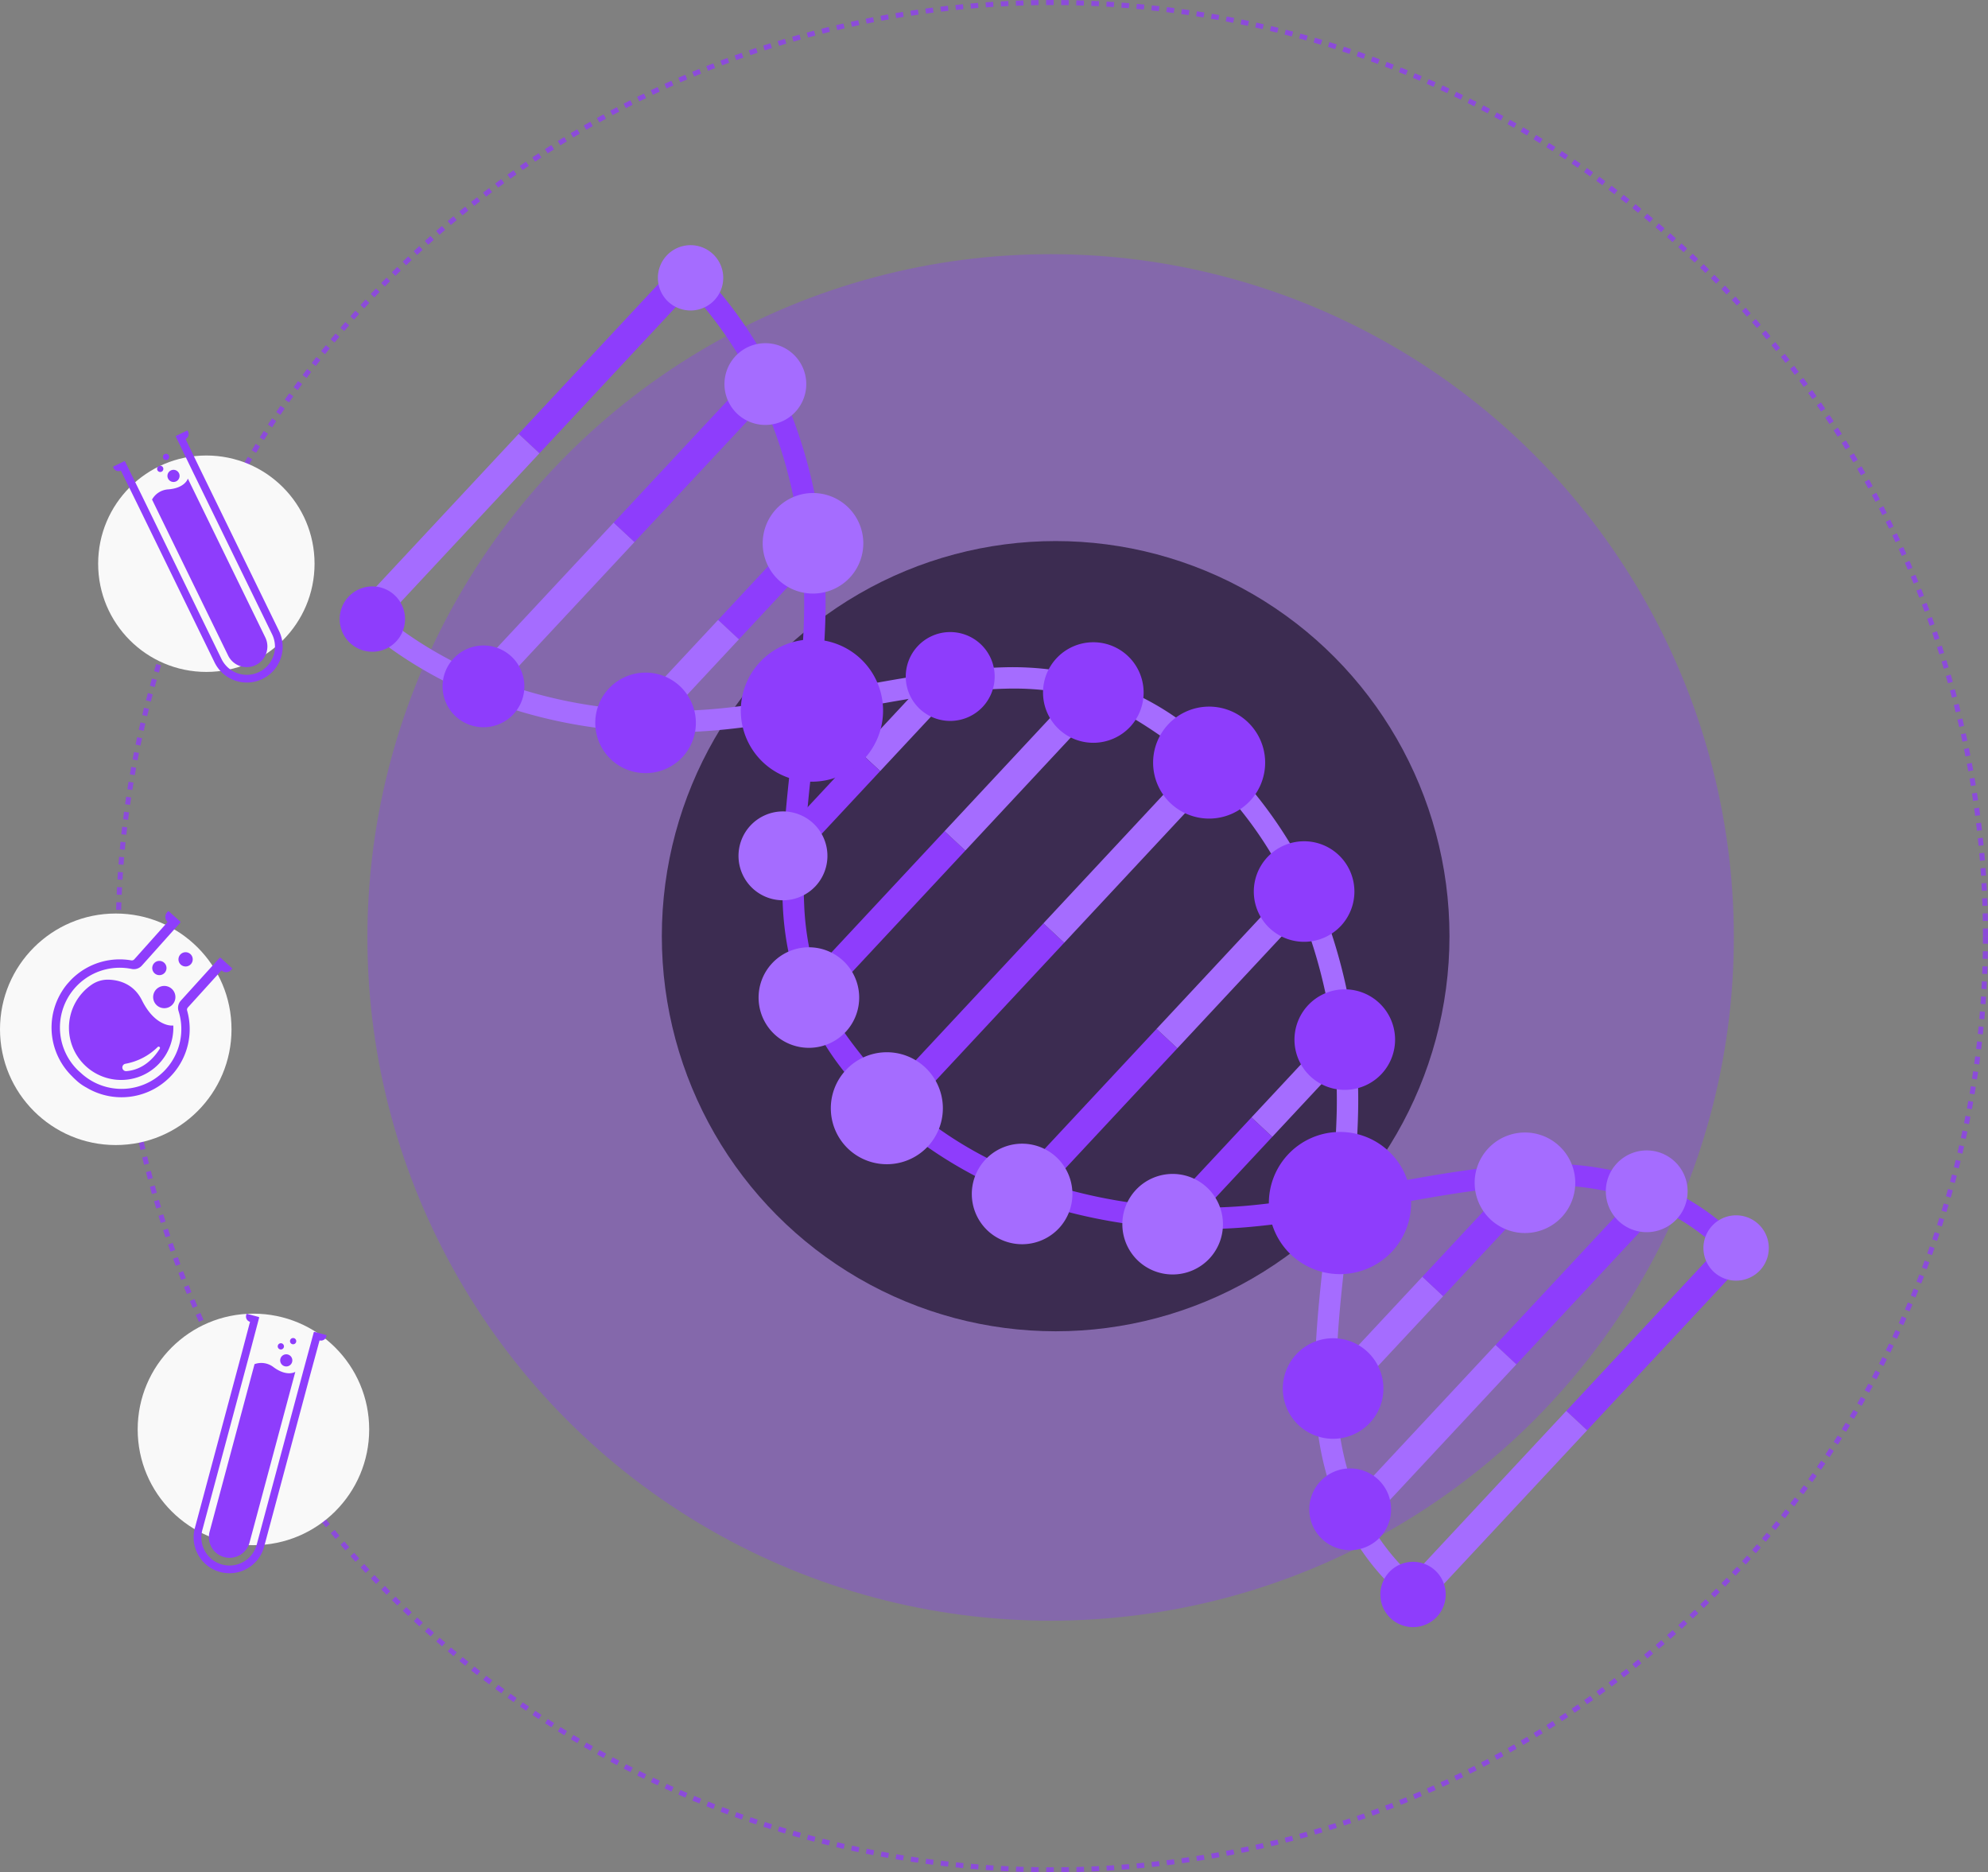
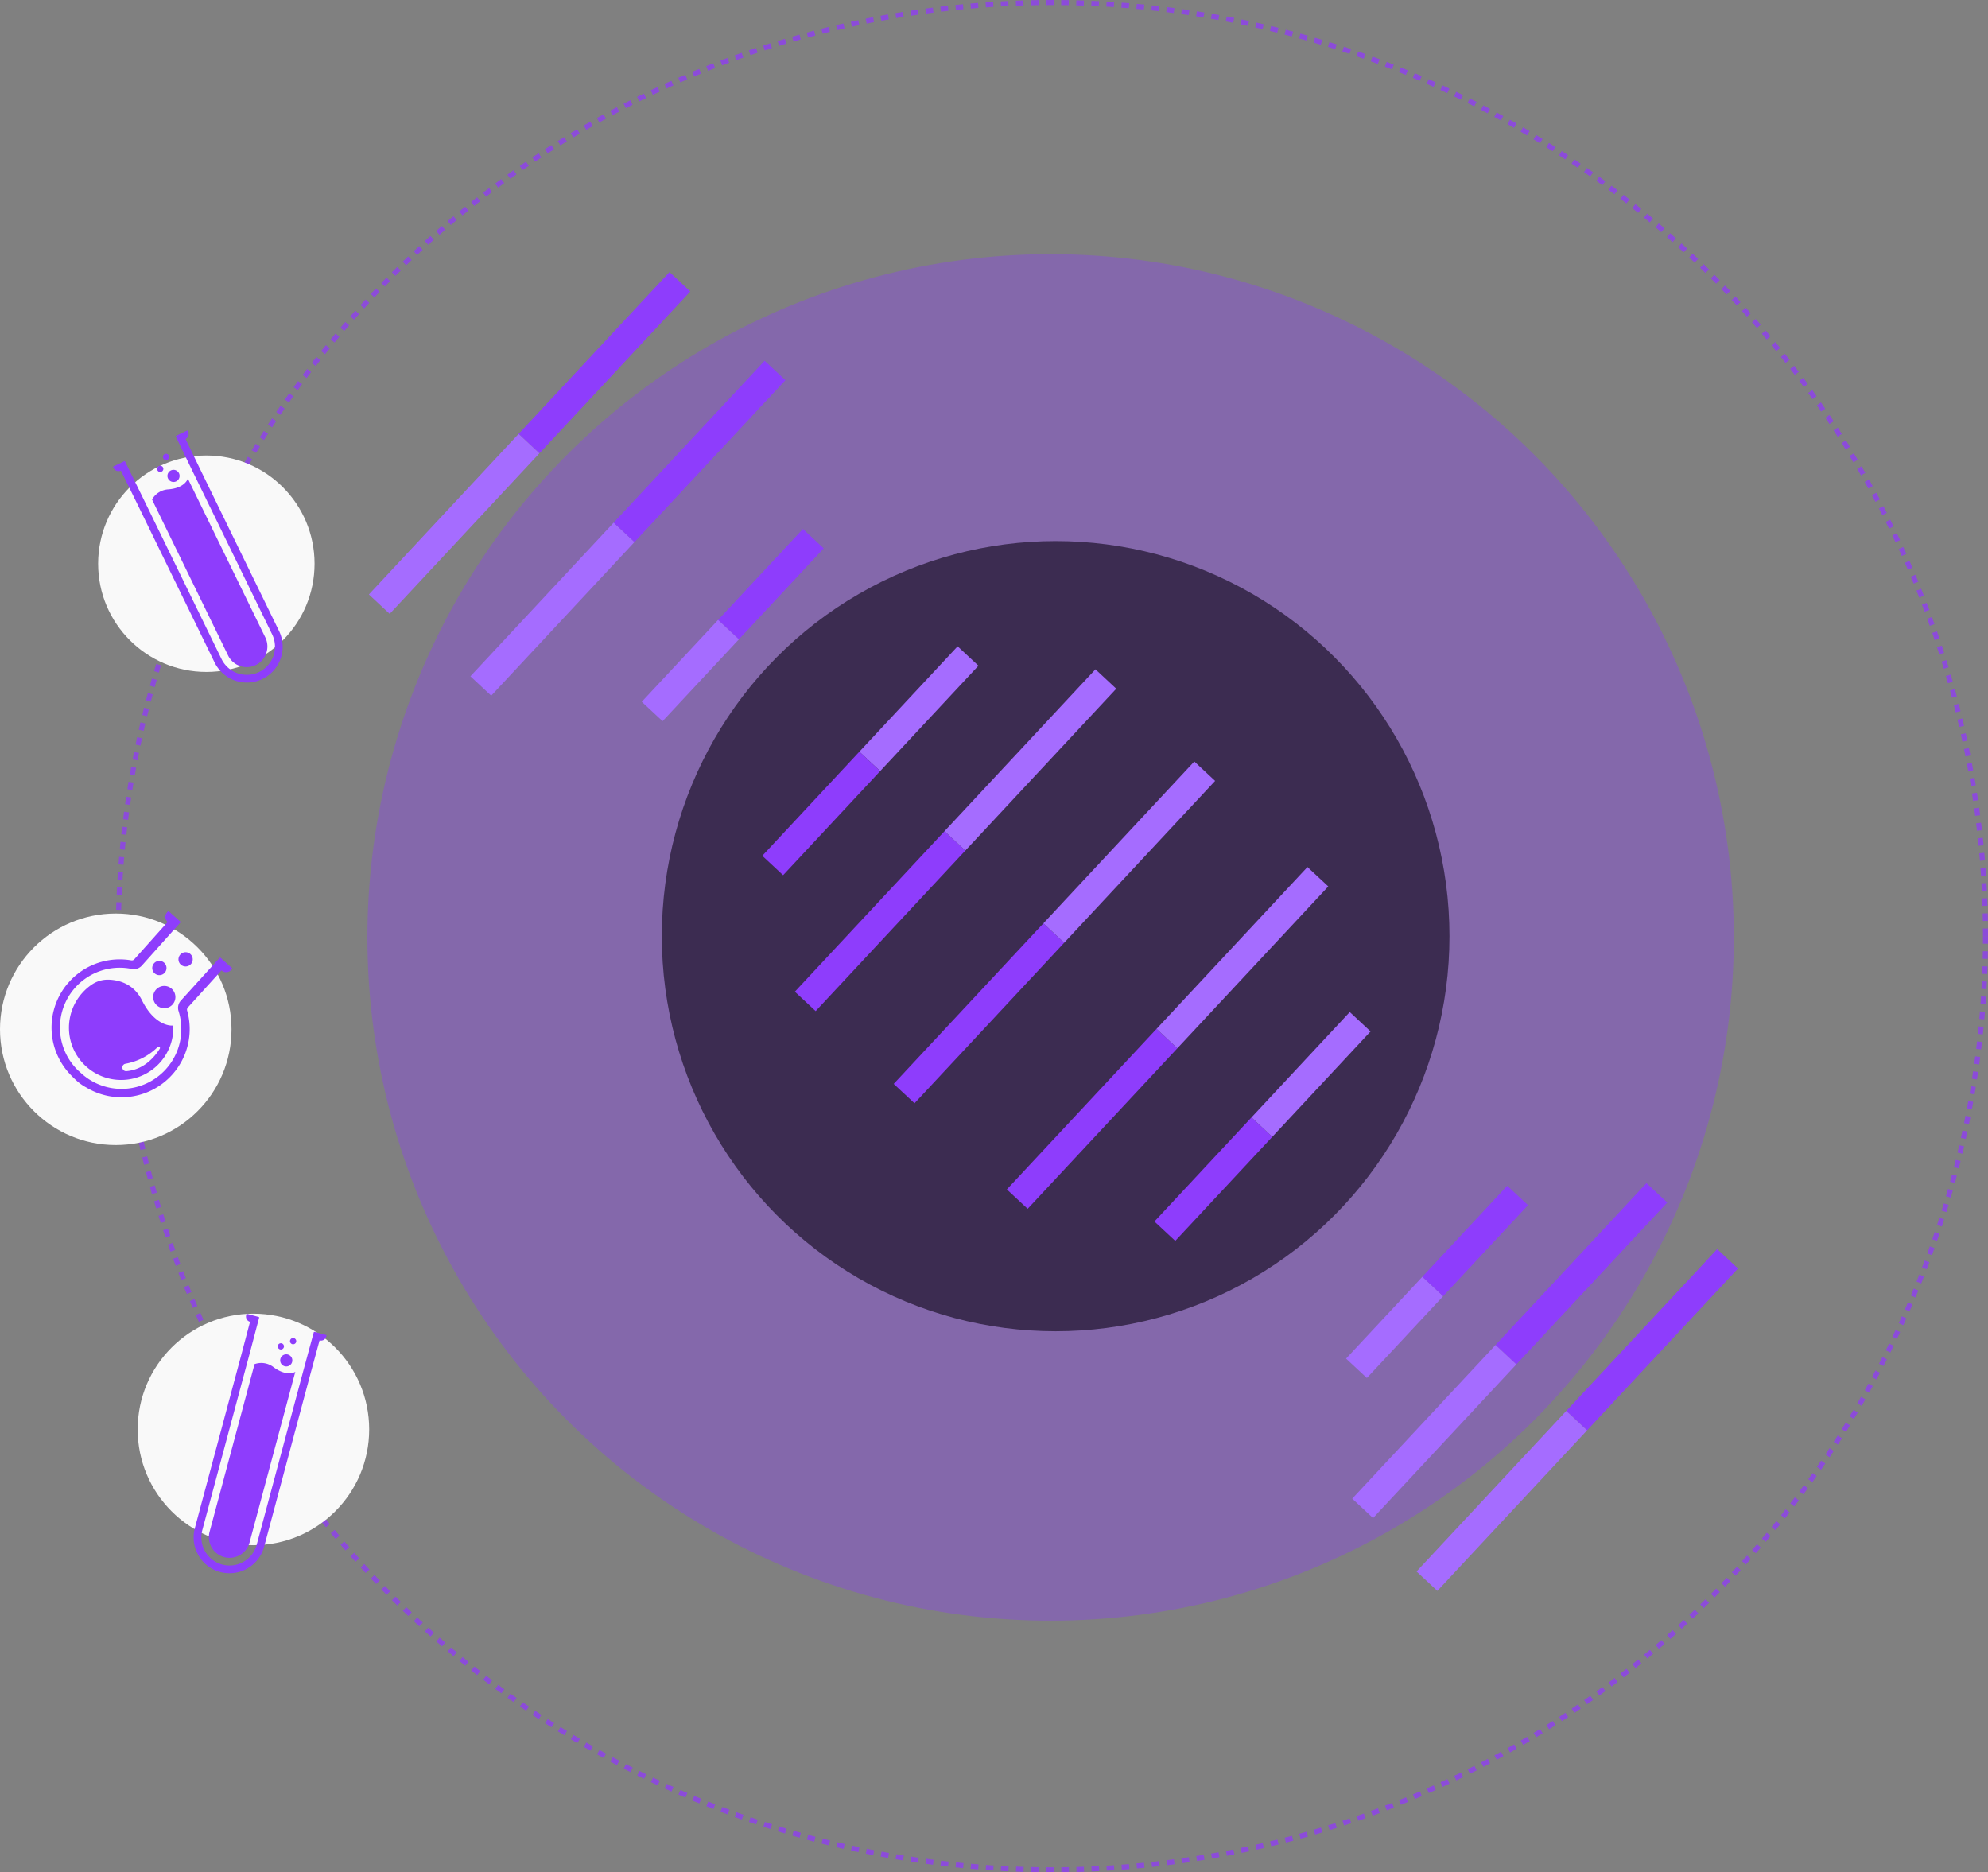
<svg xmlns="http://www.w3.org/2000/svg" width="790" height="744" viewBox="0 0 790 744">
  <rect x="0" y="0" width="790" height="744" fill="#808080" stroke="none" />
  <defs>
    <clipPath id="clip-path">
-       <rect id="Retângulo_632" data-name="Retângulo 632" width="232.597" height="592.752" fill="none" />
-     </clipPath>
+       </clipPath>
    <clipPath id="clip-path-2">
      <rect id="Retângulo_635" data-name="Retângulo 635" width="55.108" height="74.566" fill="#8e3dfc" />
    </clipPath>
    <clipPath id="clip-path-3">
      <rect id="Retângulo_636" data-name="Retângulo 636" width="32.923" height="101.862" fill="#8e3dfc" />
    </clipPath>
  </defs>
  <g id="Grupo_1641" data-name="Grupo 1641" transform="translate(46.371)">
    <g id="Elipse_8" data-name="Elipse 8" transform="translate(-0.371 0)" fill="none" stroke="#8c4bda" stroke-width="2" stroke-dasharray="3">
      <circle cx="372" cy="372" r="372" stroke="none" />
      <circle cx="372" cy="372" r="371" fill="none" />
    </g>
    <circle id="Elipse_7" data-name="Elipse 7" cx="271.5" cy="271.5" r="271.5" transform="translate(99.629 101)" fill="#8e3dfc" opacity="0.35" />
    <ellipse id="Elipse_6" data-name="Elipse 6" cx="156.5" cy="157" rx="156.5" ry="157" transform="translate(216.629 215)" fill="#3c2c51" />
    <circle id="Elipse_9" data-name="Elipse 9" cx="43" cy="43" r="43" transform="translate(-7.371 181)" fill="#f9f9f9" />
    <circle id="Elipse_10" data-name="Elipse 10" cx="46" cy="46" r="46" transform="translate(-46.371 363)" fill="#f9f9f9" />
    <circle id="Elipse_11" data-name="Elipse 11" cx="46" cy="46" r="46" transform="translate(8.34 522)" fill="#f9f9f9" />
    <g id="Grupo_1649" data-name="Grupo 1649" transform="translate(667.201 489.572) rotate(133)">
      <rect id="Retângulo_610" data-name="Retângulo 610" width="44.457" height="11.307" transform="translate(114.164 85.071)" fill="#a56cff" />
      <rect id="Retângulo_611" data-name="Retângulo 611" width="49.436" height="11.307" transform="translate(64.729 85.071)" fill="#8e3dfc" />
      <rect id="Retângulo_612" data-name="Retângulo 612" width="49.436" height="11.307" transform="translate(64.729 467.753)" fill="#8e3dfc" />
      <rect id="Retângulo_613" data-name="Retângulo 613" width="44.457" height="11.307" transform="translate(114.164 467.753)" fill="#a56cff" />
      <rect id="Retângulo_614" data-name="Retângulo 614" width="87.935" height="11.307" transform="translate(26.23 45.318)" fill="#8e3dfc" />
      <rect id="Retângulo_615" data-name="Retângulo 615" width="83.489" height="11.307" transform="translate(114.164 45.318)" fill="#a56cff" />
      <rect id="Retângulo_616" data-name="Retângulo 616" width="83.489" height="11.307" transform="translate(114.164 524.466)" fill="#a56cff" />
      <rect id="Retângulo_617" data-name="Retângulo 617" width="87.935" height="11.307" transform="translate(26.23 524.466)" fill="#8e3dfc" />
      <rect id="Retângulo_618" data-name="Retângulo 618" width="87.935" height="11.307" transform="translate(26.23 6.891)" fill="#8e3dfc" />
      <rect id="Retângulo_619" data-name="Retângulo 619" width="87.224" height="11.307" transform="translate(114.164 6.891)" fill="#a56cff" />
      <rect id="Retângulo_620" data-name="Retângulo 620" width="87.935" height="11.307" transform="translate(26.23 576.145)" fill="#8e3dfc" />
      <rect id="Retângulo_621" data-name="Retângulo 621" width="87.224" height="11.307" transform="translate(114.164 576.145)" fill="#a56cff" />
      <rect id="Retângulo_622" data-name="Retângulo 622" width="87.224" height="11.307" transform="translate(114.164 290.987)" fill="#8e3dfc" />
      <rect id="Retângulo_623" data-name="Retângulo 623" width="87.935" height="11.307" transform="translate(26.23 290.987)" fill="#a56cff" />
      <rect id="Retângulo_624" data-name="Retângulo 624" width="87.224" height="11.307" transform="translate(114.164 229.504)" fill="#8e3dfc" />
      <rect id="Retângulo_625" data-name="Retângulo 625" width="87.935" height="11.307" transform="translate(26.23 229.504)" fill="#a56cff" />
      <rect id="Retângulo_626" data-name="Retângulo 626" width="56.549" height="11.308" transform="translate(114.164 177.914)" fill="#8e3dfc" />
      <rect id="Retângulo_627" data-name="Retângulo 627" width="57.26" height="11.308" transform="translate(56.905 177.914)" fill="#a56cff" />
      <rect id="Retângulo_628" data-name="Retângulo 628" width="57.26" height="11.307" transform="translate(56.905 390.987)" fill="#a56cff" />
      <rect id="Retângulo_629" data-name="Retângulo 629" width="56.549" height="11.307" transform="translate(114.164 390.987)" fill="#8e3dfc" />
      <rect id="Retângulo_630" data-name="Retângulo 630" width="87.224" height="11.308" transform="translate(114.164 344.697)" fill="#8e3dfc" />
      <rect id="Retângulo_631" data-name="Retângulo 631" width="87.935" height="11.308" transform="translate(26.23 344.697)" fill="#a56cff" />
      <g id="Grupo_1650" data-name="Grupo 1650">
        <g id="Grupo_1649-2" data-name="Grupo 1649" clip-path="url(#clip-path)">
          <path id="Caminho_2097" data-name="Caminho 2097" d="M197.511,215.537a211.988,211.988,0,0,0-46.077-56.862q-.435-.385-.875-.766c-11.828-10.3-25.007-20.014-37.756-29.408-17.4-12.821-35.385-26.08-49.744-40.734-23.853-24.349-34-54.2-28.572-84.072l-8.4-1.507C20.156,34.826,31.112,67.32,56.945,93.681c14.837,15.142,33.107,28.608,50.774,41.632,12.611,9.3,25.648,18.907,37.215,28.973a202.946,202.946,0,0,1,46.149,57.322c10.61,19.952,17.551,42,19.251,64.554a150.918,150.918,0,0,1-1.122,32.777c-1.433,9.969-3.579,21.344-8.106,30.435A111.187,111.187,0,0,1,180.8,377.544c-14.358,14.651-32.342,27.909-49.735,40.73-12.75,9.395-25.932,19.114-37.76,29.412-44.663,38.889-68.846,89.846-68.8,139.883h8.547c-.044-47.636,23.126-96.282,65.874-133.505,11.566-10.071,24.607-19.682,37.218-28.979,17.664-13.023,35.932-26.485,50.769-41.628,18.346-18.726,29.821-42.423,32.306-68.528.337-3.539.509-7.106.548-10.682a197.552,197.552,0,0,0-1.46-24.636,175.533,175.533,0,0,0-20.8-64.073" transform="translate(-7.246 -0.647)" fill="#8e3dfc" />
          <path id="Caminho_2098" data-name="Caminho 2098" d="M150.978,447.685c-11.828-10.3-25.01-20.017-37.76-29.413-17.393-12.82-35.377-26.079-49.735-40.729a111.177,111.177,0,0,1-20.308-28.171c-4.528-9.09-6.674-20.465-8.106-30.434a150.925,150.925,0,0,1-1.122-32.778c1.7-22.551,8.64-44.6,19.25-64.554a202.956,202.956,0,0,1,46.15-57.321c11.566-10.067,24.6-19.677,37.215-28.974,17.667-13.023,35.937-26.489,50.774-41.632,25.832-26.361,36.79-58.855,30.854-91.493l-8.4,1.507c5.429,29.868-4.717,59.724-28.572,84.073-14.358,14.654-32.346,27.913-49.743,40.734-12.749,9.4-25.927,19.111-37.756,29.408q-.437.382-.874.766A211.987,211.987,0,0,0,46.77,215.537a175.549,175.549,0,0,0-20.8,64.072,197.835,197.835,0,0,0-1.459,24.636c.039,3.577.211,7.143.548,10.682,2.486,26.1,13.96,49.8,32.306,68.528,14.837,15.143,33.1,28.6,50.768,41.628,12.612,9.3,25.653,18.908,37.219,28.978,42.749,37.224,65.919,85.87,65.875,133.506h8.547c.051-50.037-24.132-100.994-68.8-139.883" transform="translate(-7.244 -0.647)" fill="#a56cff" />
          <path id="Caminho_2099" data-name="Caminho 2099" d="M151.179,159.03A28.269,28.269,0,1,0,179.633,187.3a28.361,28.361,0,0,0-28.453-28.268" transform="translate(-36.284 -47.016)" fill="#8e3dfc" />
          <path id="Caminho_2100" data-name="Caminho 2100" d="M85.474,231.7a19.989,19.989,0,1,0,20.119,19.988A20.054,20.054,0,0,0,85.474,231.7" transform="translate(-19.322 -68.502)" fill="#8e3dfc" />
          <path id="Caminho_2101" data-name="Caminho 2101" d="M40.03,305.449a19.989,19.989,0,1,0,20.119,19.988A20.054,20.054,0,0,0,40.03,305.449" transform="translate(-5.887 -90.304)" fill="#8e3dfc" />
          <path id="Caminho_2102" data-name="Caminho 2102" d="M39.02,468.993a19.989,19.989,0,1,0,20.119,19.988A20.054,20.054,0,0,0,39.02,468.993" transform="translate(-5.588 -138.655)" fill="#8e3dfc" />
          <path id="Caminho_2103" data-name="Caminho 2103" d="M88.474,537.506a17.668,17.668,0,1,0,17.783,17.668,17.725,17.725,0,0,0-17.783-17.668" transform="translate(-20.899 -158.91)" fill="#8e3dfc" />
          <path id="Caminho_2104" data-name="Caminho 2104" d="M22.407,391.017a22.262,22.262,0,1,0,22.4,22.262,22.335,22.335,0,0,0-22.4-22.262" transform="translate(0 -115.602)" fill="#8e3dfc" />
          <path id="Caminho_2105" data-name="Caminho 2105" d="M227.865,231.7a19.989,19.989,0,1,0,20.119,19.988A20.054,20.054,0,0,0,227.865,231.7" transform="translate(-61.419 -68.502)" fill="#a56cff" />
          <path id="Caminho_2106" data-name="Caminho 2106" d="M273.309,305.449a19.989,19.989,0,1,0,20.119,19.988,20.053,20.053,0,0,0-20.119-19.988" transform="translate(-74.854 -90.304)" fill="#a56cff" />
-           <path id="Caminho_2107" data-name="Caminho 2107" d="M274.319,468.993a19.989,19.989,0,1,0,20.119,19.988,20.055,20.055,0,0,0-20.119-19.988" transform="translate(-75.153 -138.655)" fill="#a56cff" />
          <path id="Caminho_2108" data-name="Caminho 2108" d="M226.826,537.506a17.668,17.668,0,1,0,17.782,17.668,17.726,17.726,0,0,0-17.782-17.668" transform="translate(-61.802 -158.91)" fill="#a56cff" />
          <path id="Caminho_2109" data-name="Caminho 2109" d="M289.012,391.017a22.262,22.262,0,1,0,22.406,22.262,22.335,22.335,0,0,0-22.406-22.262" transform="translate(-78.82 -115.602)" fill="#a56cff" />
          <path id="Caminho_2110" data-name="Caminho 2110" d="M233.925,102.272a19.989,19.989,0,1,0,20.118,19.988,20.054,20.054,0,0,0-20.118-19.988" transform="translate(-63.21 -30.236)" fill="#8e3dfc" />
          <path id="Caminho_2111" data-name="Caminho 2111" d="M278.8,54.055a16.254,16.254,0,1,0,16.359,16.254A16.308,16.308,0,0,0,278.8,54.055" transform="translate(-77.589 -15.981)" fill="#8e3dfc" />
          <path id="Caminho_2112" data-name="Caminho 2112" d="M291.163,0a12.986,12.986,0,1,0,13.07,12.986A13.029,13.029,0,0,0,291.163,0" transform="translate(-82.216)" fill="#8e3dfc" />
          <path id="Caminho_2113" data-name="Caminho 2113" d="M75.214,102.272A19.989,19.989,0,1,0,95.333,122.26a20.054,20.054,0,0,0-20.119-19.988" transform="translate(-16.289 -30.236)" fill="#a56cff" />
          <path id="Caminho_2114" data-name="Caminho 2114" d="M33.493,54.055A16.254,16.254,0,1,0,49.854,70.309,16.308,16.308,0,0,0,33.493,54.055" transform="translate(-5.065 -15.981)" fill="#a56cff" />
          <path id="Caminho_2115" data-name="Caminho 2115" d="M23.892,0a12.986,12.986,0,1,0,13.07,12.986A13.028,13.028,0,0,0,23.892,0" transform="translate(-3.199)" fill="#a56cff" />
          <path id="Caminho_2116" data-name="Caminho 2116" d="M223.825,642.07a19.989,19.989,0,1,0,20.119,19.988,20.054,20.054,0,0,0-20.119-19.988" transform="translate(-60.224 -189.824)" fill="#8e3dfc" />
          <path id="Caminho_2117" data-name="Caminho 2117" d="M272.74,728.3A16.254,16.254,0,1,0,289.1,744.554,16.307,16.307,0,0,0,272.74,728.3" transform="translate(-75.797 -215.318)" fill="#8e3dfc" />
          <path id="Caminho_2118" data-name="Caminho 2118" d="M289.144,804.679a12.986,12.986,0,1,0,13.07,12.986,13.029,13.029,0,0,0-13.07-12.986" transform="translate(-81.619 -237.898)" fill="#8e3dfc" />
-           <path id="Caminho_2119" data-name="Caminho 2119" d="M85.313,642.07a19.989,19.989,0,1,0,20.119,19.988A20.054,20.054,0,0,0,85.313,642.07" transform="translate(-19.274 -189.824)" fill="#a56cff" />
+           <path id="Caminho_2119" data-name="Caminho 2119" d="M85.313,642.07A20.054,20.054,0,0,0,85.313,642.07" transform="translate(-19.274 -189.824)" fill="#a56cff" />
          <path id="Caminho_2120" data-name="Caminho 2120" d="M39.553,728.3a16.254,16.254,0,1,0,16.359,16.254A16.308,16.308,0,0,0,39.553,728.3" transform="translate(-6.857 -215.318)" fill="#a56cff" />
          <path id="Caminho_2121" data-name="Caminho 2121" d="M25.912,804.679a12.986,12.986,0,1,0,13.07,12.986,13.028,13.028,0,0,0-13.07-12.986" transform="translate(-3.797 -237.898)" fill="#a56cff" />
          <path id="Caminho_2122" data-name="Caminho 2122" d="M151.179,566.385a28.27,28.27,0,1,0,28.453,28.269,28.362,28.362,0,0,0-28.453-28.269" transform="translate(-36.284 -167.448)" fill="#8e3dfc" />
        </g>
      </g>
    </g>
    <g id="Grupo_1654" data-name="Grupo 1654" transform="translate(12.811 354.951) rotate(42)">
      <g id="Grupo_1653" data-name="Grupo 1653" clip-path="url(#clip-path-2)">
        <path id="Caminho_2131" data-name="Caminho 2131" d="M51.836,34.484a27.169,27.169,0,0,0-9.358-10,1.314,1.314,0,0,1-.612-1.116l.075-19.883a2.715,2.715,0,0,0,2.731-2.7l0-.759L38.22,0V.146L38.044.135l-.077,23.1a4.263,4.263,0,0,0,2.109,3.679,23.763,23.763,0,0,1-11.4,44.232l-2.36.014H26.26A23.76,23.76,0,0,1,15.032,26.932a4.263,4.263,0,0,0,2.109-3.679L17.065.157l-.176.011V.022L10.434.047l0,.759a2.714,2.714,0,0,0,2.731,2.7l.075,19.883a1.315,1.315,0,0,1-.612,1.116A27.084,27.084,0,0,0,25.973,74.481l.171.011.023.007c.28.02,1.038.067,2.007.067h0a18.97,18.97,0,0,0,4.934-.553L33.166,74l.059-.012a27.1,27.1,0,0,0,18.611-39.5" transform="translate(0)" fill="#8e3dfc" />
        <path id="Caminho_2132" data-name="Caminho 2132" d="M88.874,76.937a4.421,4.421,0,1,0,2.265-5.84,4.421,4.421,0,0,0-2.265,5.84" transform="translate(-60.782 -48.575)" fill="#8e3dfc" />
        <path id="Caminho_2133" data-name="Caminho 2133" d="M68.247,58a2.832,2.832,0,1,0-3.726-1.451A2.828,2.828,0,0,0,68.247,58" transform="translate(-44.149 -36.108)" fill="#8e3dfc" />
        <path id="Caminho_2134" data-name="Caminho 2134" d="M85.608,27.564a2.833,2.833,0,1,0-3.726-1.452,2.829,2.829,0,0,0,3.726,1.452" transform="translate(-56.073 -15.205)" fill="#8e3dfc" />
        <path id="Caminho_2135" data-name="Caminho 2135" d="M41.362,104.453c-7.04-2.781-12.447.289-15.386,2.8a11.314,11.314,0,0,0-3.594,5.77,20.038,20.038,0,0,0-.625,5.056,20.741,20.741,0,1,0,35.552-14.513l-.375.35s-4.7,4.833-15.572.537m17.049,9.6A.539.539,0,0,1,59.479,114c.73,4.2.766,10.575-3.911,15.522a1.479,1.479,0,0,1-2.245-1.918,24.432,24.432,0,0,0,5.088-13.543" transform="translate(-14.943 -70.985)" fill="#8e3dfc" />
      </g>
    </g>
    <g id="Grupo_1655" data-name="Grupo 1655" transform="translate(-1.493 185.44) rotate(-26)">
      <g id="Grupo_1656" data-name="Grupo 1656" clip-path="url(#clip-path-3)">
        <path id="Caminho_2136" data-name="Caminho 2136" d="M27.836,0V.115L27.7.107l-.049,14.72h0v.347l-.005,1.577h.005V87.612a11.185,11.185,0,0,1-22.37,0V16.75h0l0-1.31v-.613h0L5.226.123,5.088.132V.017L0,.037l0,.6A2.139,2.139,0,0,0,2.155,2.767L2.207,16.75h0V87.612a14.25,14.25,0,0,0,28.5,0V16.75h0l.052-14A2.139,2.139,0,0,0,32.921.619l0-.6Z" fill="#8e3dfc" />
        <path id="Caminho_2137" data-name="Caminho 2137" d="M8.218,78.594a8.218,8.218,0,0,0,8.218-8.218V.164l-.161.15s-2.623,2.7-8.695.3a7.928,7.928,0,0,0-7.58.8v68.96a8.218,8.218,0,0,0,8.218,8.218" transform="translate(8.244 17.137)" fill="#8e3dfc" />
        <path id="Caminho_2138" data-name="Caminho 2138" d="M2.413,4.826A2.413,2.413,0,1,0,0,2.413,2.413,2.413,0,0,0,2.413,4.826" transform="translate(17.619 11.435)" fill="#8e3dfc" />
        <path id="Caminho_2139" data-name="Caminho 2139" d="M1.239,2.478A1.239,1.239,0,1,0,0,1.239,1.239,1.239,0,0,0,1.239,2.478" transform="translate(15.272 7.783)" fill="#8e3dfc" />
        <path id="Caminho_2140" data-name="Caminho 2140" d="M1.239,2.478A1.239,1.239,0,1,0,0,1.239,1.239,1.239,0,0,0,1.239,2.478" transform="translate(19.446 4.522)" fill="#8e3dfc" />
      </g>
    </g>
    <g id="Grupo_1659" data-name="Grupo 1659" transform="matrix(0.966, 0.259, -0.259, 0.966, 51.621, 522)">
      <g id="Grupo_1656-2" data-name="Grupo 1656" clip-path="url(#clip-path-3)">
        <path id="Caminho_2136-2" data-name="Caminho 2136" d="M27.836,0V.115L27.7.107l-.049,14.72h0v.347l-.005,1.577h.005V87.612a11.185,11.185,0,0,1-22.37,0V16.75h0l0-1.31v-.613h0L5.226.123,5.088.132V.017L0,.037l0,.6A2.139,2.139,0,0,0,2.155,2.767L2.207,16.75h0V87.612a14.25,14.25,0,0,0,28.5,0V16.75h0l.052-14A2.139,2.139,0,0,0,32.921.619l0-.6Z" fill="#8e3dfc" />
        <path id="Caminho_2137-2" data-name="Caminho 2137" d="M8.218,78.594a8.218,8.218,0,0,0,8.218-8.218V.164l-.161.15s-2.623,2.7-8.695.3a7.928,7.928,0,0,0-7.58.8v68.96a8.218,8.218,0,0,0,8.218,8.218" transform="translate(8.244 17.137)" fill="#8e3dfc" />
        <path id="Caminho_2138-2" data-name="Caminho 2138" d="M2.413,4.826A2.413,2.413,0,1,0,0,2.413,2.413,2.413,0,0,0,2.413,4.826" transform="translate(17.619 11.435)" fill="#8e3dfc" />
        <path id="Caminho_2139-2" data-name="Caminho 2139" d="M1.239,2.478A1.239,1.239,0,1,0,0,1.239,1.239,1.239,0,0,0,1.239,2.478" transform="translate(15.272 7.783)" fill="#8e3dfc" />
        <path id="Caminho_2140-2" data-name="Caminho 2140" d="M1.239,2.478A1.239,1.239,0,1,0,0,1.239,1.239,1.239,0,0,0,1.239,2.478" transform="translate(19.446 4.522)" fill="#8e3dfc" />
      </g>
    </g>
  </g>
</svg>